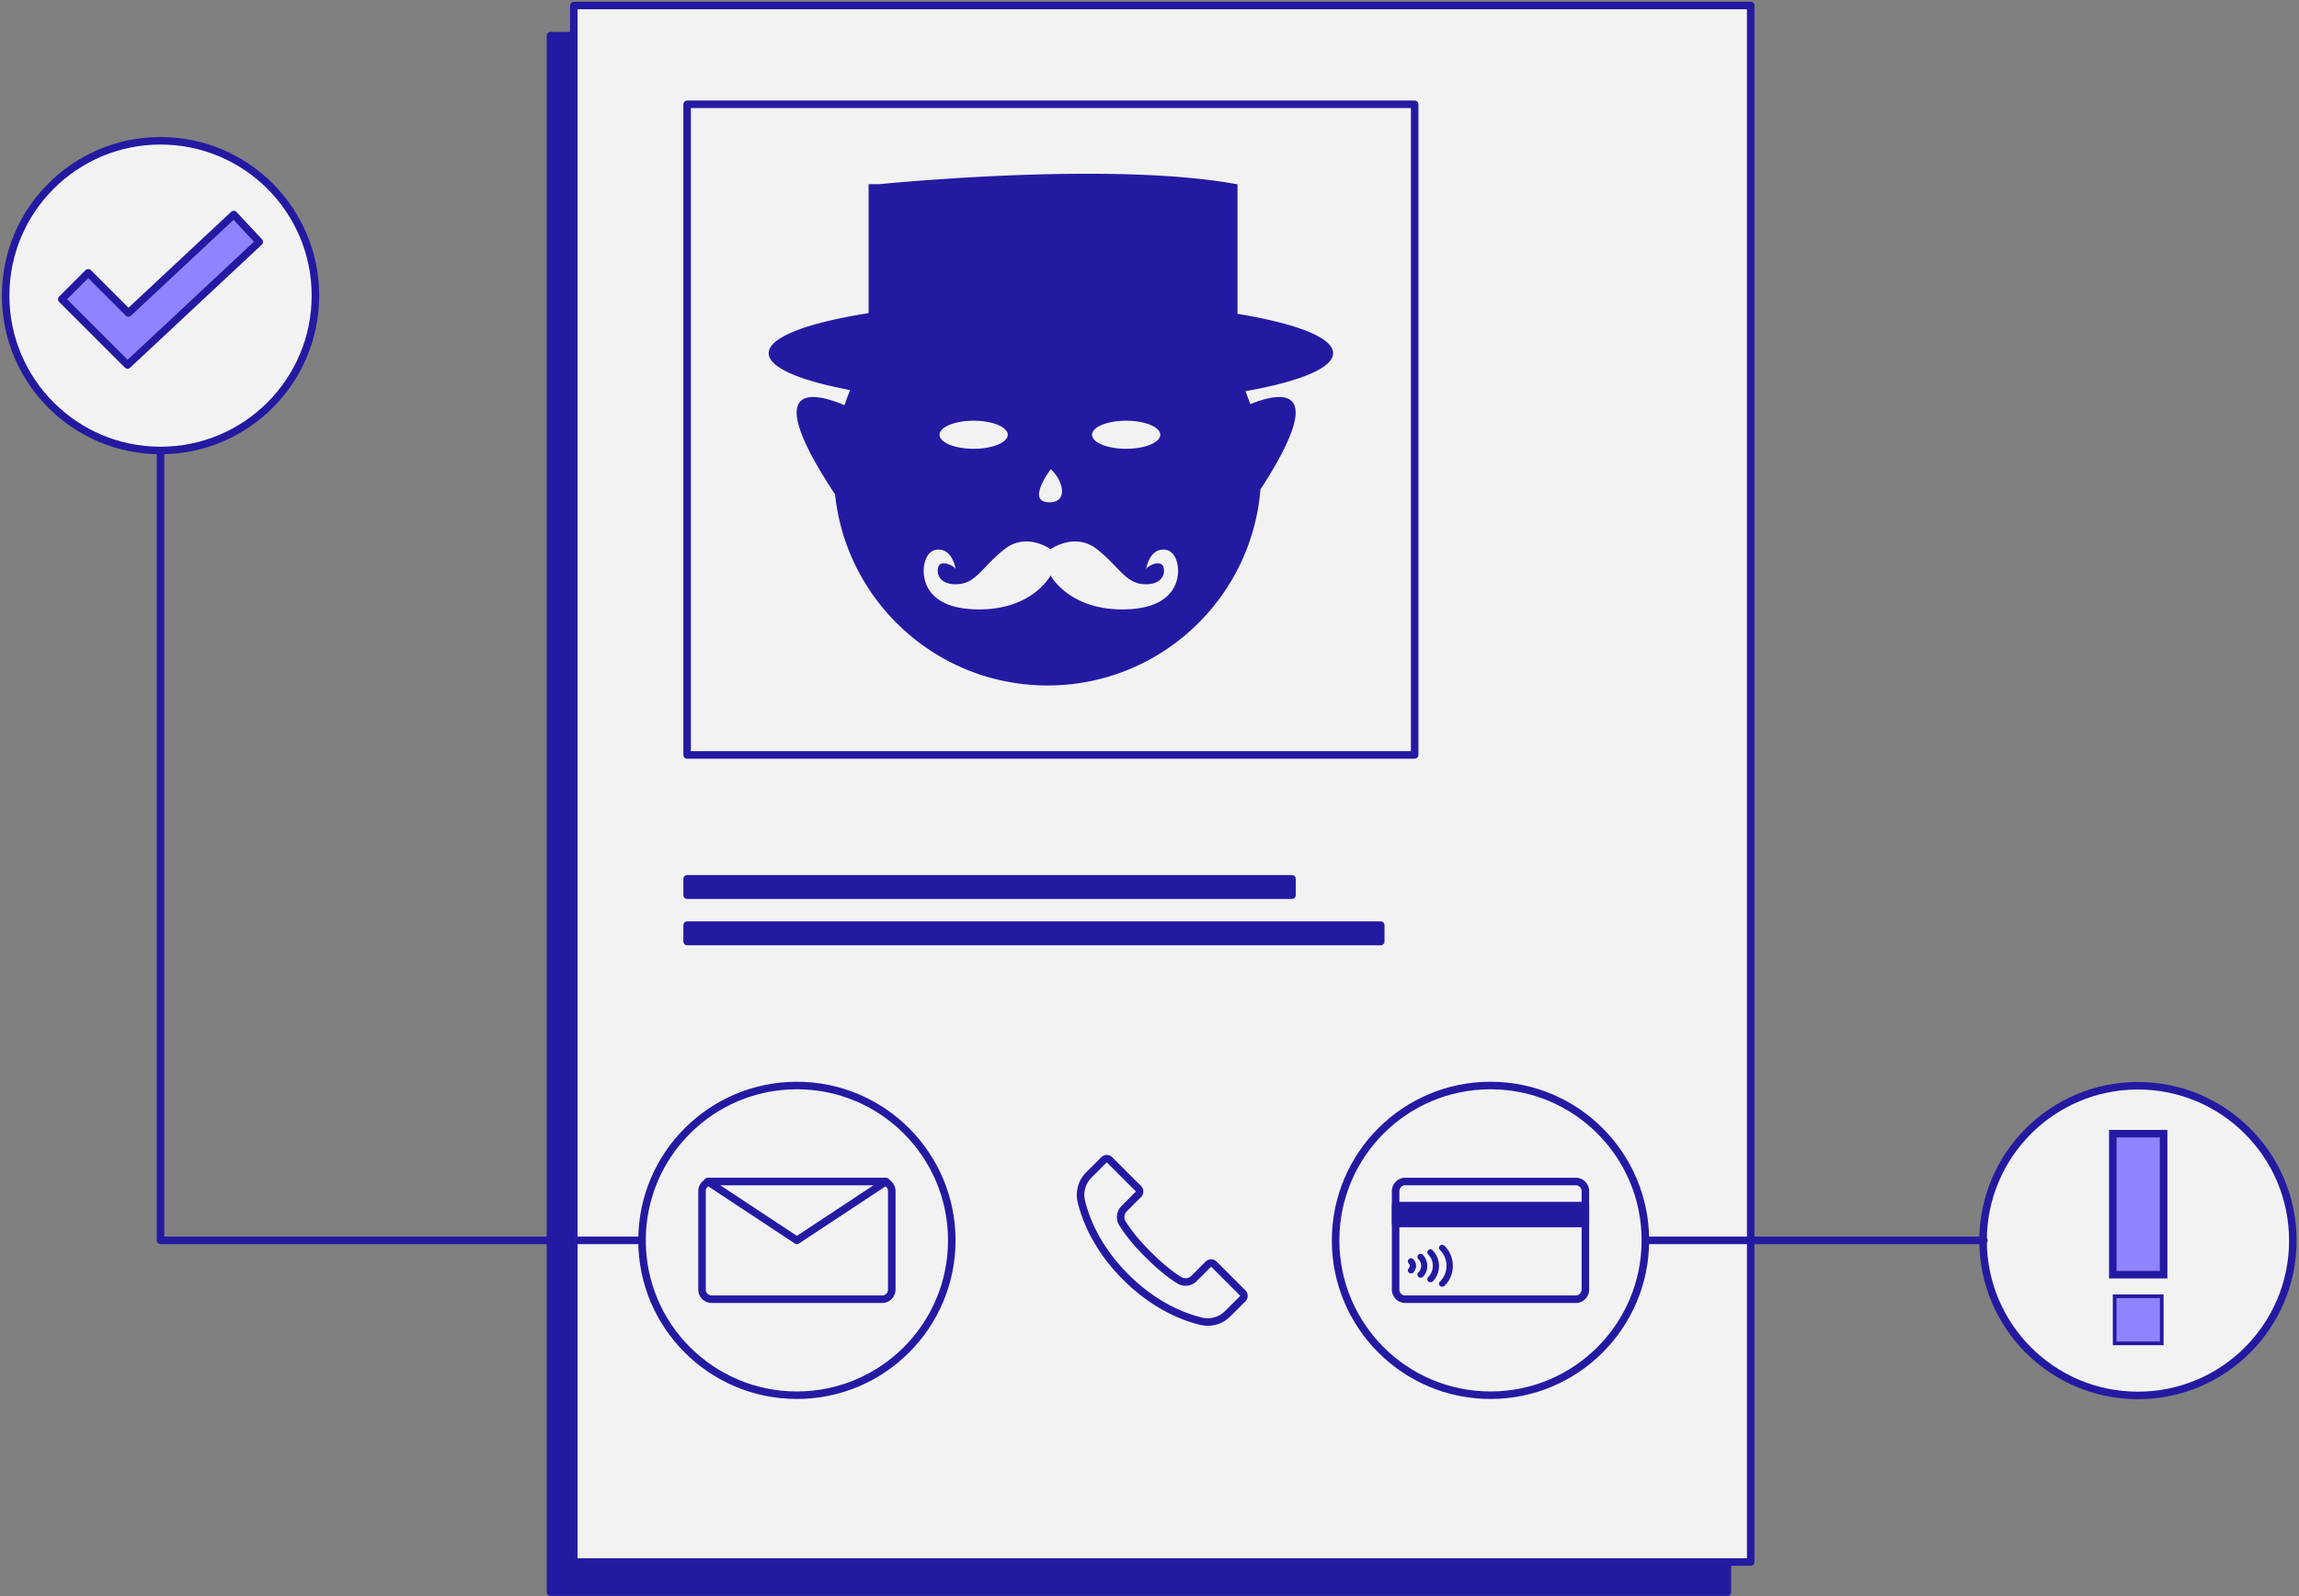
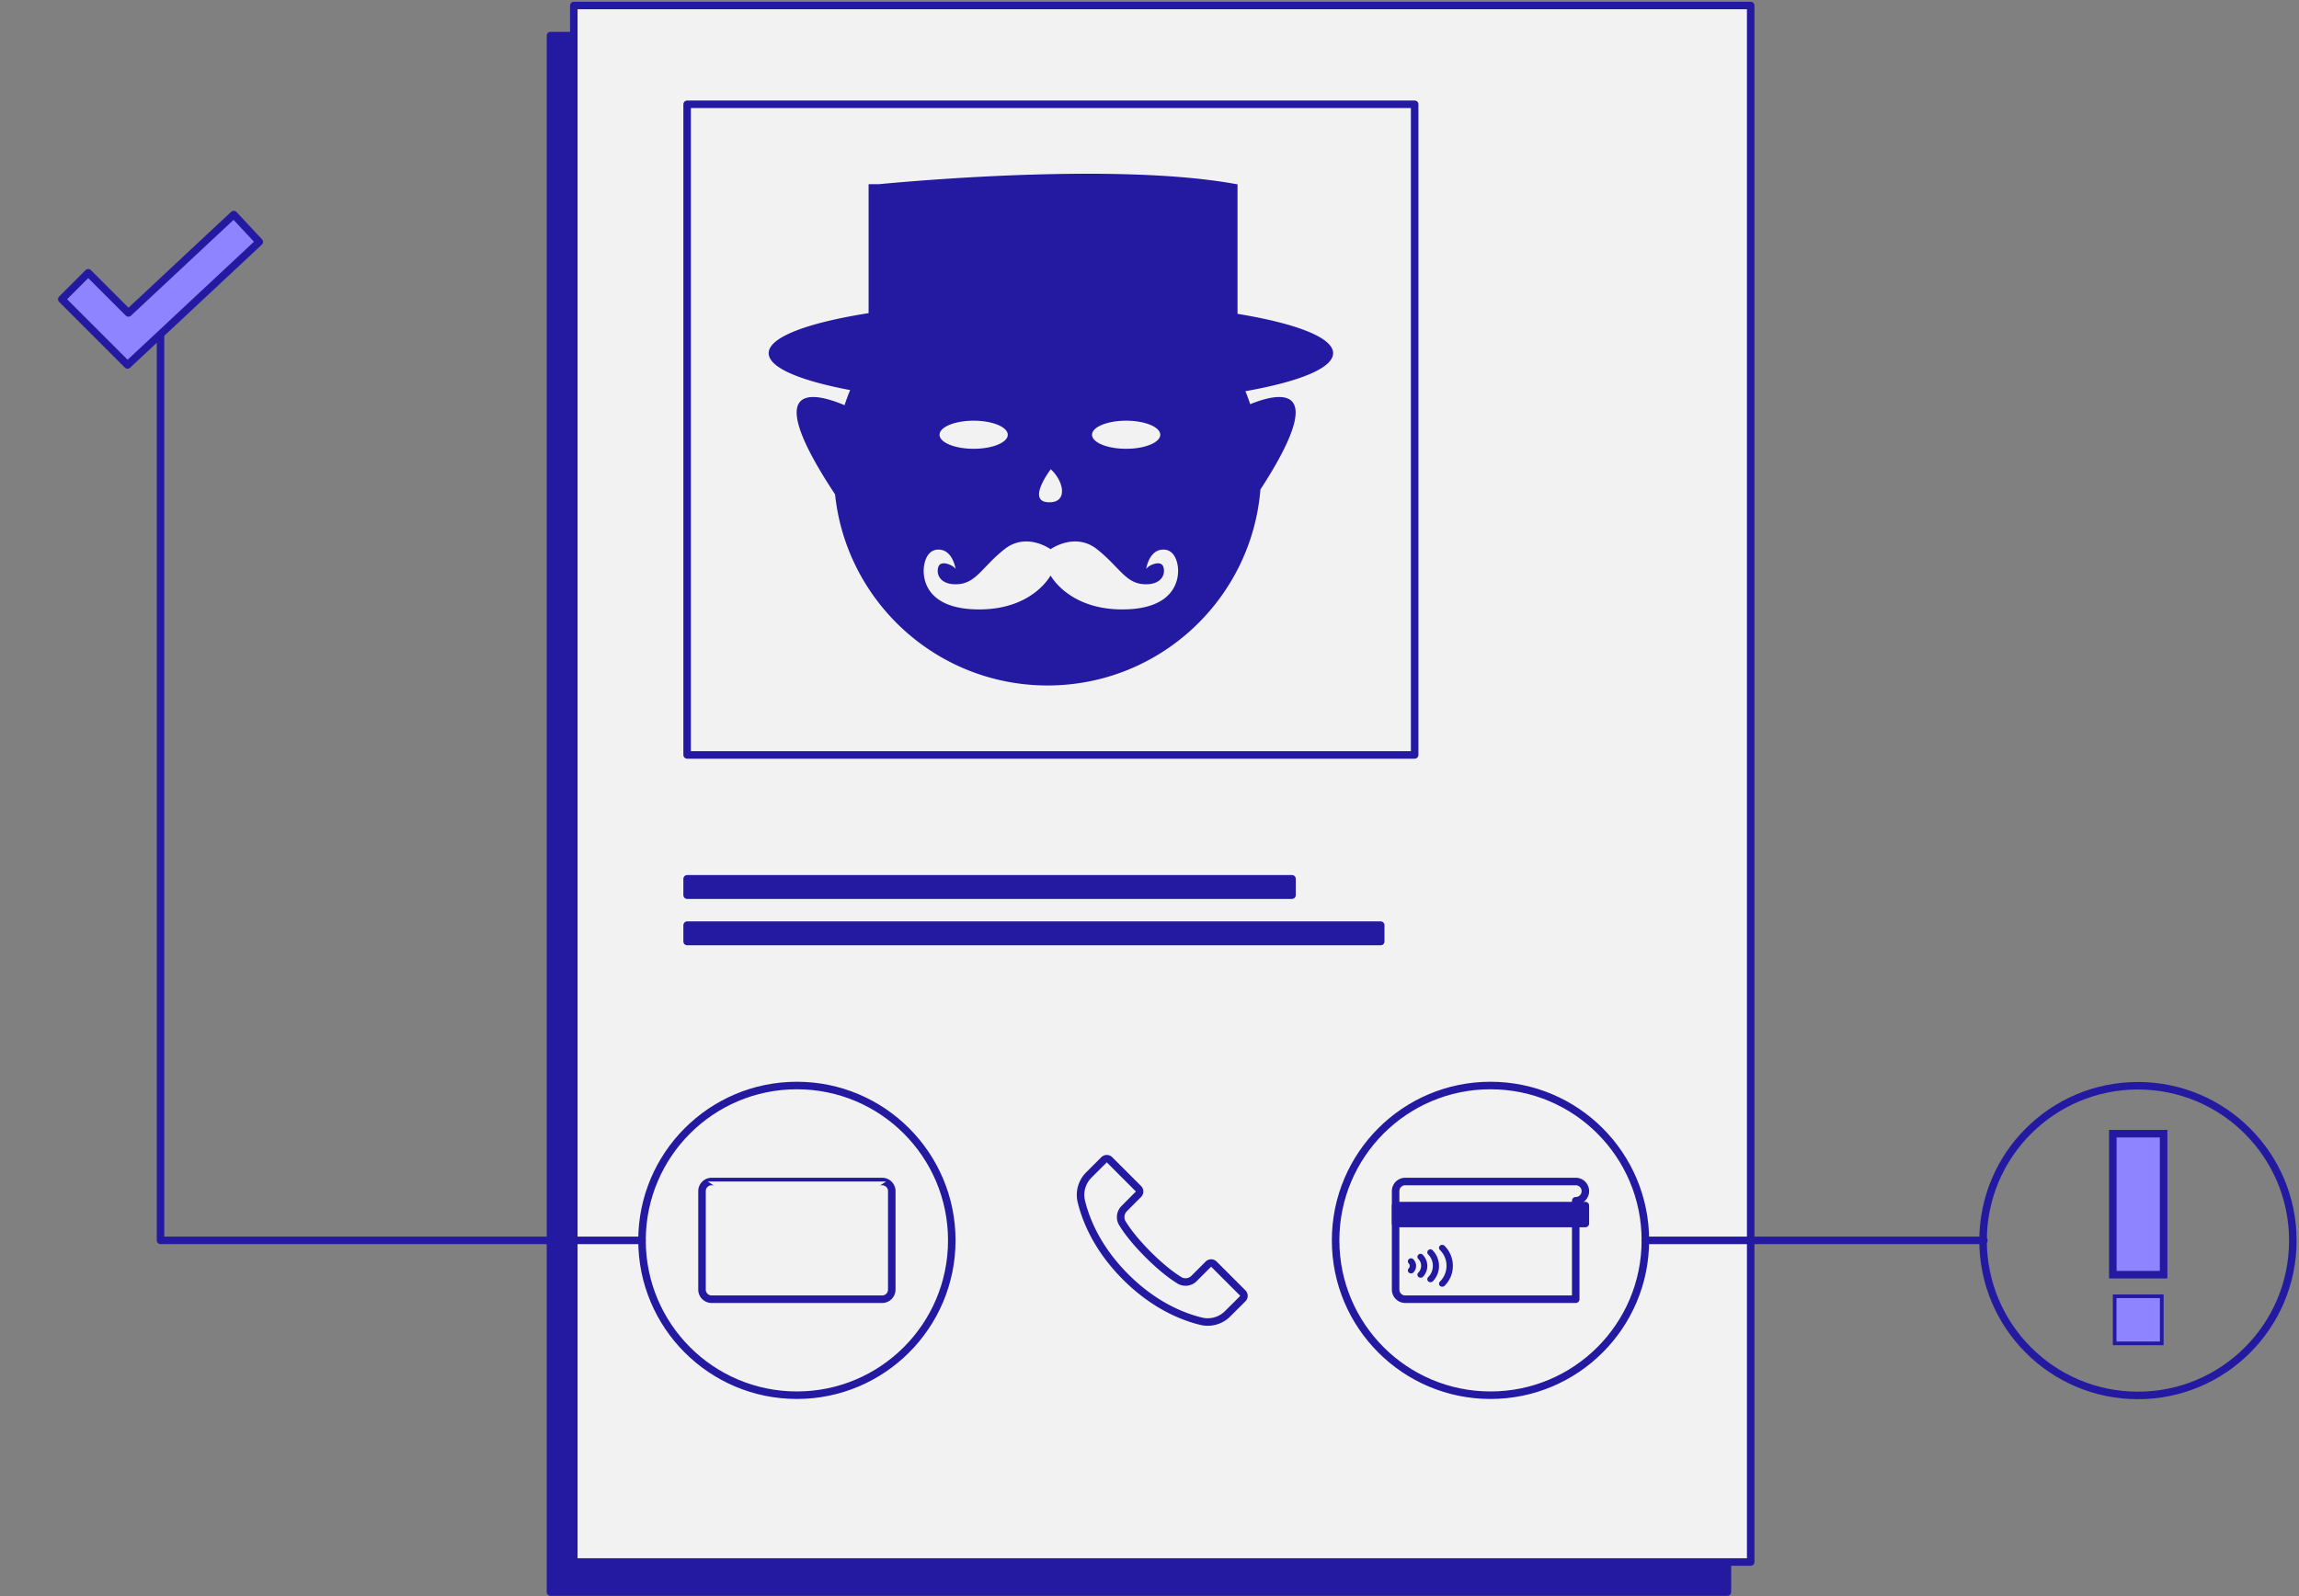
<svg xmlns="http://www.w3.org/2000/svg" width="815" height="566" viewBox="0 0 815 566" fill="none">
  <rect x="0" y="0" width="815" height="566" fill="#808080" stroke="none" />
  <path d="M612.361 564.559H195.148V12.626h417.213v551.933z" fill="#241AA1" stroke="#241AA1" stroke-width="2.667" stroke-miterlimit="10" stroke-linecap="round" stroke-linejoin="round" />
  <path d="M620.628 553.891H203.415V1.958h417.213V553.89z" fill="#F2F2F2" stroke="#241AA1" stroke-width="2.667" stroke-miterlimit="10" stroke-linecap="round" stroke-linejoin="round" />
  <path d="M501.5 267.693H243.589V36.984H501.5v230.709z" fill="#F2F2F2" stroke="#241AA1" stroke-width="2.667" stroke-miterlimit="10" stroke-linecap="round" stroke-linejoin="round" />
  <path d="M583.29 439.828c0 30.325-24.583 54.908-54.908 54.908-30.326 0-54.908-24.583-54.908-54.908 0-30.325 24.582-54.908 54.908-54.908 30.325 0 54.908 24.583 54.908 54.908z" fill="#F2F2F2" />
  <path d="M583.29 439.828c0 30.325-24.583 54.908-54.908 54.908-30.326 0-54.908-24.583-54.908-54.908 0-30.325 24.582-54.908 54.908-54.908 30.325 0 54.908 24.583 54.908 54.908z" stroke="#241AA1" stroke-width="2.667" stroke-miterlimit="10" stroke-linecap="round" stroke-linejoin="round" />
  <path d="M337.41 439.828c0 30.325-24.583 54.908-54.908 54.908-30.326 0-54.908-24.583-54.908-54.908 0-30.325 24.582-54.908 54.908-54.908 30.325 0 54.908 24.583 54.908 54.908z" fill="#F2F2F2" />
  <path d="M337.41 439.828c0 30.325-24.583 54.908-54.908 54.908-30.326 0-54.908-24.583-54.908-54.908 0-30.325 24.582-54.908 54.908-54.908 30.325 0 54.908 24.583 54.908 54.908z" stroke="#241AA1" stroke-width="2.667" stroke-miterlimit="10" stroke-linecap="round" stroke-linejoin="round" />
  <path d="M312.721 460.699h-60.438a3.416 3.416 0 01-3.416-3.416v-34.91a3.416 3.416 0 013.416-3.416h60.438a3.416 3.416 0 013.416 3.416v34.91a3.416 3.416 0 01-3.416 3.416z" fill="#F2F2F2" />
  <path d="M312.721 460.699h-60.438a3.416 3.416 0 01-3.416-3.416v-34.91a3.416 3.416 0 013.416-3.416h60.438a3.416 3.416 0 013.416 3.416v34.91a3.416 3.416 0 01-3.416 3.416z" stroke="#241AA1" stroke-width="2.667" stroke-miterlimit="10" stroke-linecap="round" stroke-linejoin="round" />
  <path d="M250.897 418.957l31.604 20.872 31.604-20.872h-63.208z" fill="#F2F2F2" />
-   <path d="M250.897 418.957l31.604 20.872 31.604-20.872h-63.208z" stroke="#241AA1" stroke-width="2.667" stroke-miterlimit="10" stroke-linecap="round" stroke-linejoin="round" />
  <path fill-rule="evenodd" clip-rule="evenodd" d="M393.361 411.293l10.206 10.205c.265.266.417.63.417 1.006 0 .377-.152.74-.417 1.006a840.958 840.958 0 00-5.055 5.08 4.247 4.247 0 00-.813 4.842c.018.037.038.073.058.108 1.258 2.117 3.951 6.02 9.244 11.313 5.29 5.289 9.188 7.981 11.295 9.256.039.023.079.044.119.064a4.268 4.268 0 004.873-.828l5.056-5.057a1.427 1.427 0 012.013 0l10.204 10.205a1.422 1.422 0 010 2.012c-1.484 1.483-3.549 3.551-5.37 5.357a9.949 9.949 0 01-9.214 2.679c-6.366-1.508-16.64-5.456-26.924-15.74-10.284-10.283-14.232-20.557-15.75-26.923a9.963 9.963 0 012.677-9.217l5.369-5.369a1.427 1.427 0 012.012.001z" fill="#F2F2F2" />
  <path d="M393.361 411.293l10.206 10.205c.265.266.417.63.417 1.006 0 .377-.152.74-.417 1.006a840.958 840.958 0 00-5.055 5.08 4.247 4.247 0 00-.813 4.842c.018.037.038.073.058.108 1.258 2.117 3.951 6.02 9.244 11.313 5.29 5.289 9.188 7.981 11.295 9.256.039.023.079.044.119.064a4.268 4.268 0 004.873-.828l5.056-5.057a1.427 1.427 0 012.013 0l10.204 10.205a1.422 1.422 0 010 2.012c-1.484 1.483-3.549 3.551-5.37 5.357a9.949 9.949 0 01-9.214 2.679c-6.366-1.508-16.64-5.456-26.924-15.74-10.284-10.283-14.232-20.557-15.75-26.923a9.963 9.963 0 012.677-9.217l5.369-5.369a1.427 1.427 0 012.012.001z" stroke="#241AA1" stroke-width="2.667" stroke-miterlimit="10" stroke-linecap="round" stroke-linejoin="round" />
  <path d="M558.6 460.699h-60.437a3.415 3.415 0 01-3.416-3.416v-34.91a3.415 3.415 0 013.416-3.416H558.6a3.415 3.415 0 013.416 3.416v34.91a3.415 3.415 0 01-3.416 3.416z" fill="#F2F2F2" />
-   <path d="M558.6 460.699h-60.437a3.415 3.415 0 01-3.416-3.416v-34.91a3.415 3.415 0 013.416-3.416H558.6a3.415 3.415 0 013.416 3.416v34.91a3.415 3.415 0 01-3.416 3.416z" stroke="#241AA1" stroke-width="2.667" stroke-miterlimit="10" stroke-linecap="round" stroke-linejoin="round" />
+   <path d="M558.6 460.699h-60.437a3.415 3.415 0 01-3.416-3.416v-34.91a3.415 3.415 0 013.416-3.416H558.6a3.415 3.415 0 013.416 3.416a3.415 3.415 0 01-3.416 3.416z" stroke="#241AA1" stroke-width="2.667" stroke-miterlimit="10" stroke-linecap="round" stroke-linejoin="round" />
  <path d="M562.016 433.849h-67.269v-6.357h67.269v6.357z" fill="#241AA1" stroke="#241AA1" stroke-width="2.667" stroke-miterlimit="10" stroke-linecap="round" stroke-linejoin="round" />
  <path d="M512.06 441.723c1.89 1.889 2.98 4.433 2.98 7.122 0 2.688-1.017 5.232-2.98 7.122-.218.217-.509.29-.8.29-.289 0-.581-.073-.798-.29a1.055 1.055 0 010-1.527c1.526-1.527 2.325-3.488 2.325-5.596a7.807 7.807 0 00-2.325-5.596 1.055 1.055 0 010-1.527c.436-.434 1.162-.362 1.598.002z" fill="#241AA1" />
  <path d="M507.836 443.321a1.054 1.054 0 00-1.526 0 1.055 1.055 0 000 1.527c2.18 2.18 2.18 5.813 0 7.995a1.054 1.054 0 000 1.526c.218.218.509.29.8.29.29 0 .581-.072.798-.29 2.98-2.981 2.98-7.996-.072-11.048z" fill="#241AA1" />
  <path d="M504.339 444.92a1.055 1.055 0 00-1.527 0 1.055 1.055 0 000 1.527c1.308 1.308 1.308 3.488 0 4.796a1.055 1.055 0 000 1.527c.219.218.509.29.8.29.291 0 .581-.072.799-.29 2.108-2.108 2.108-5.67-.072-7.85zm-4.914 1.599a1.055 1.055 0 000 1.527c.436.436.436 1.163 0 1.671a1.054 1.054 0 000 1.526c.219.219.509.291.8.291.289 0 .581-.072.799-.291a3.334 3.334 0 000-4.724c-.508-.436-1.163-.436-1.599 0zM397.838 216.097c-19.065 0-25.413-12.048-25.413-12.048s-6.229 12.048-25.292 12.048c-19.064 0-19.687-11.12-19.687-13.73 0-2.608 1.084-7.942 5.812-7.453 4.198.436 5.326 5.748 5.527 6.929-.481-1.237-5.193-3.486-6.111-.9-.978 2.77.744 6.683 7.099 6.191 6.352-.485 8.493-6.191 16.316-12.384 7.824-6.195 16.336 0 16.336 0s8.636-6.192 16.459 0c7.82 6.192 10.017 11.895 16.374 12.384 6.354.489 8.107-3.421 7.127-6.191-.913-2.589-5.611-.34-6.091.896.202-1.184 1.335-6.49 5.532-6.925 4.726-.487 5.816 4.848 5.816 7.453.002 2.607-.74 13.73-19.804 13.73zm-52.674-66.915c6.677 0 12.09 2.231 12.09 4.98 0 2.749-5.413 4.977-12.09 4.977-6.678 0-12.091-2.228-12.091-4.977s5.416-4.98 12.091-4.98zm27.342 17.199c4.999 4.685 6.015 12.312-1.229 11.693-7.248-.617 1.229-11.693 1.229-11.693zm26.711-17.199c6.677 0 12.092 2.231 12.092 4.98 0 2.749-5.413 4.977-12.092 4.977-6.677 0-12.091-2.228-12.091-4.977s5.414-4.98 12.091-4.98zm73.375-23.943c0-5.558-13.118-10.545-33.89-13.956V65.377h.028a.62.62 0 00-.009-.06h-.333c-40.948-7.555-111.552-1.46-126.867 0l-3.601.002v45.719c-21.659 3.415-35.422 8.509-35.422 14.201 0 5.099 11.028 9.716 28.879 13.078a75.312 75.312 0 00-1.981 5.37c-9.107-3.889-31.259-10.56-3.362 31.61 3.988 38.084 36.186 67.769 75.323 67.769 39.724 0 72.289-30.591 75.469-69.499 25.338-39.008 5.782-34.077-3.624-30.244a75.271 75.271 0 00-1.702-4.609c19.138-3.393 31.09-8.175 31.09-13.477l.002.002z" fill="#241AA1" />
  <path fill-rule="evenodd" clip-rule="evenodd" d="M458.018 317.42H243.589v-5.798h214.429v5.798zm31.451 16.437h-245.88v-5.798h245.88v5.798z" fill="#241AA1" stroke="#241AA1" stroke-width="2.667" stroke-miterlimit="10" stroke-linecap="round" stroke-linejoin="round" />
  <path d="M227.594 439.828H56.908V104.829" stroke="#241AA1" stroke-width="2.667" stroke-miterlimit="10" stroke-linecap="round" stroke-linejoin="round" />
-   <path d="M111.816 104.83c0 30.325-24.583 54.908-54.908 54.908C26.583 159.738 2 135.155 2 104.83c0-30.325 24.583-54.908 54.908-54.908 30.325 0 54.908 24.583 54.908 54.908z" fill="#F2F2F2" />
-   <path d="M111.816 104.83c0 30.325-24.583 54.908-54.908 54.908C26.583 159.738 2 135.155 2 104.83c0-30.325 24.583-54.908 54.908-54.908 30.325 0 54.908 24.583 54.908 54.908z" stroke="#241AA1" stroke-width="2.667" stroke-miterlimit="10" stroke-linecap="round" stroke-linejoin="round" />
-   <path d="M812.816 439.908c0 30.325-24.583 54.908-54.908 54.908-30.325 0-54.908-24.583-54.908-54.908C703 409.583 727.583 385 757.908 385c30.325 0 54.908 24.583 54.908 54.908z" fill="#F2F2F2" />
  <path d="M812.816 439.908c0 30.325-24.583 54.908-54.908 54.908-30.325 0-54.908-24.583-54.908-54.908C703 409.583 727.583 385 757.908 385c30.325 0 54.908 24.583 54.908 54.908z" stroke="#241AA1" stroke-width="2.667" stroke-miterlimit="10" stroke-linecap="round" stroke-linejoin="round" />
  <path d="M45.21 129.412L21.9 106.103l9.378-9.378 14.245 14.245 37.338-34.89 9.054 9.69-46.705 43.642z" fill="#8E84FF" />
  <path d="M45.21 129.412L21.9 106.103l9.378-9.378 14.245 14.245 37.338-34.89 9.054 9.69-46.705 43.642zm538.08 310.416h120" stroke="#241AA1" stroke-width="2.667" stroke-miterlimit="10" stroke-linecap="round" stroke-linejoin="round" />
  <path d="M749 402h18v50h-18v-50z" fill="#8E84FF" />
  <path d="M749 402h18v50h-18v-50z" fill="#8E84FF" />
  <path d="M749 402h18v50h-18v-50z" stroke="#241AA1" stroke-width="2.67" />
  <path fill="#8E84FF" stroke="#241AA1" stroke-width="1.3" d="M749.65 459.65h16.7v16.7h-16.7z" />
</svg>